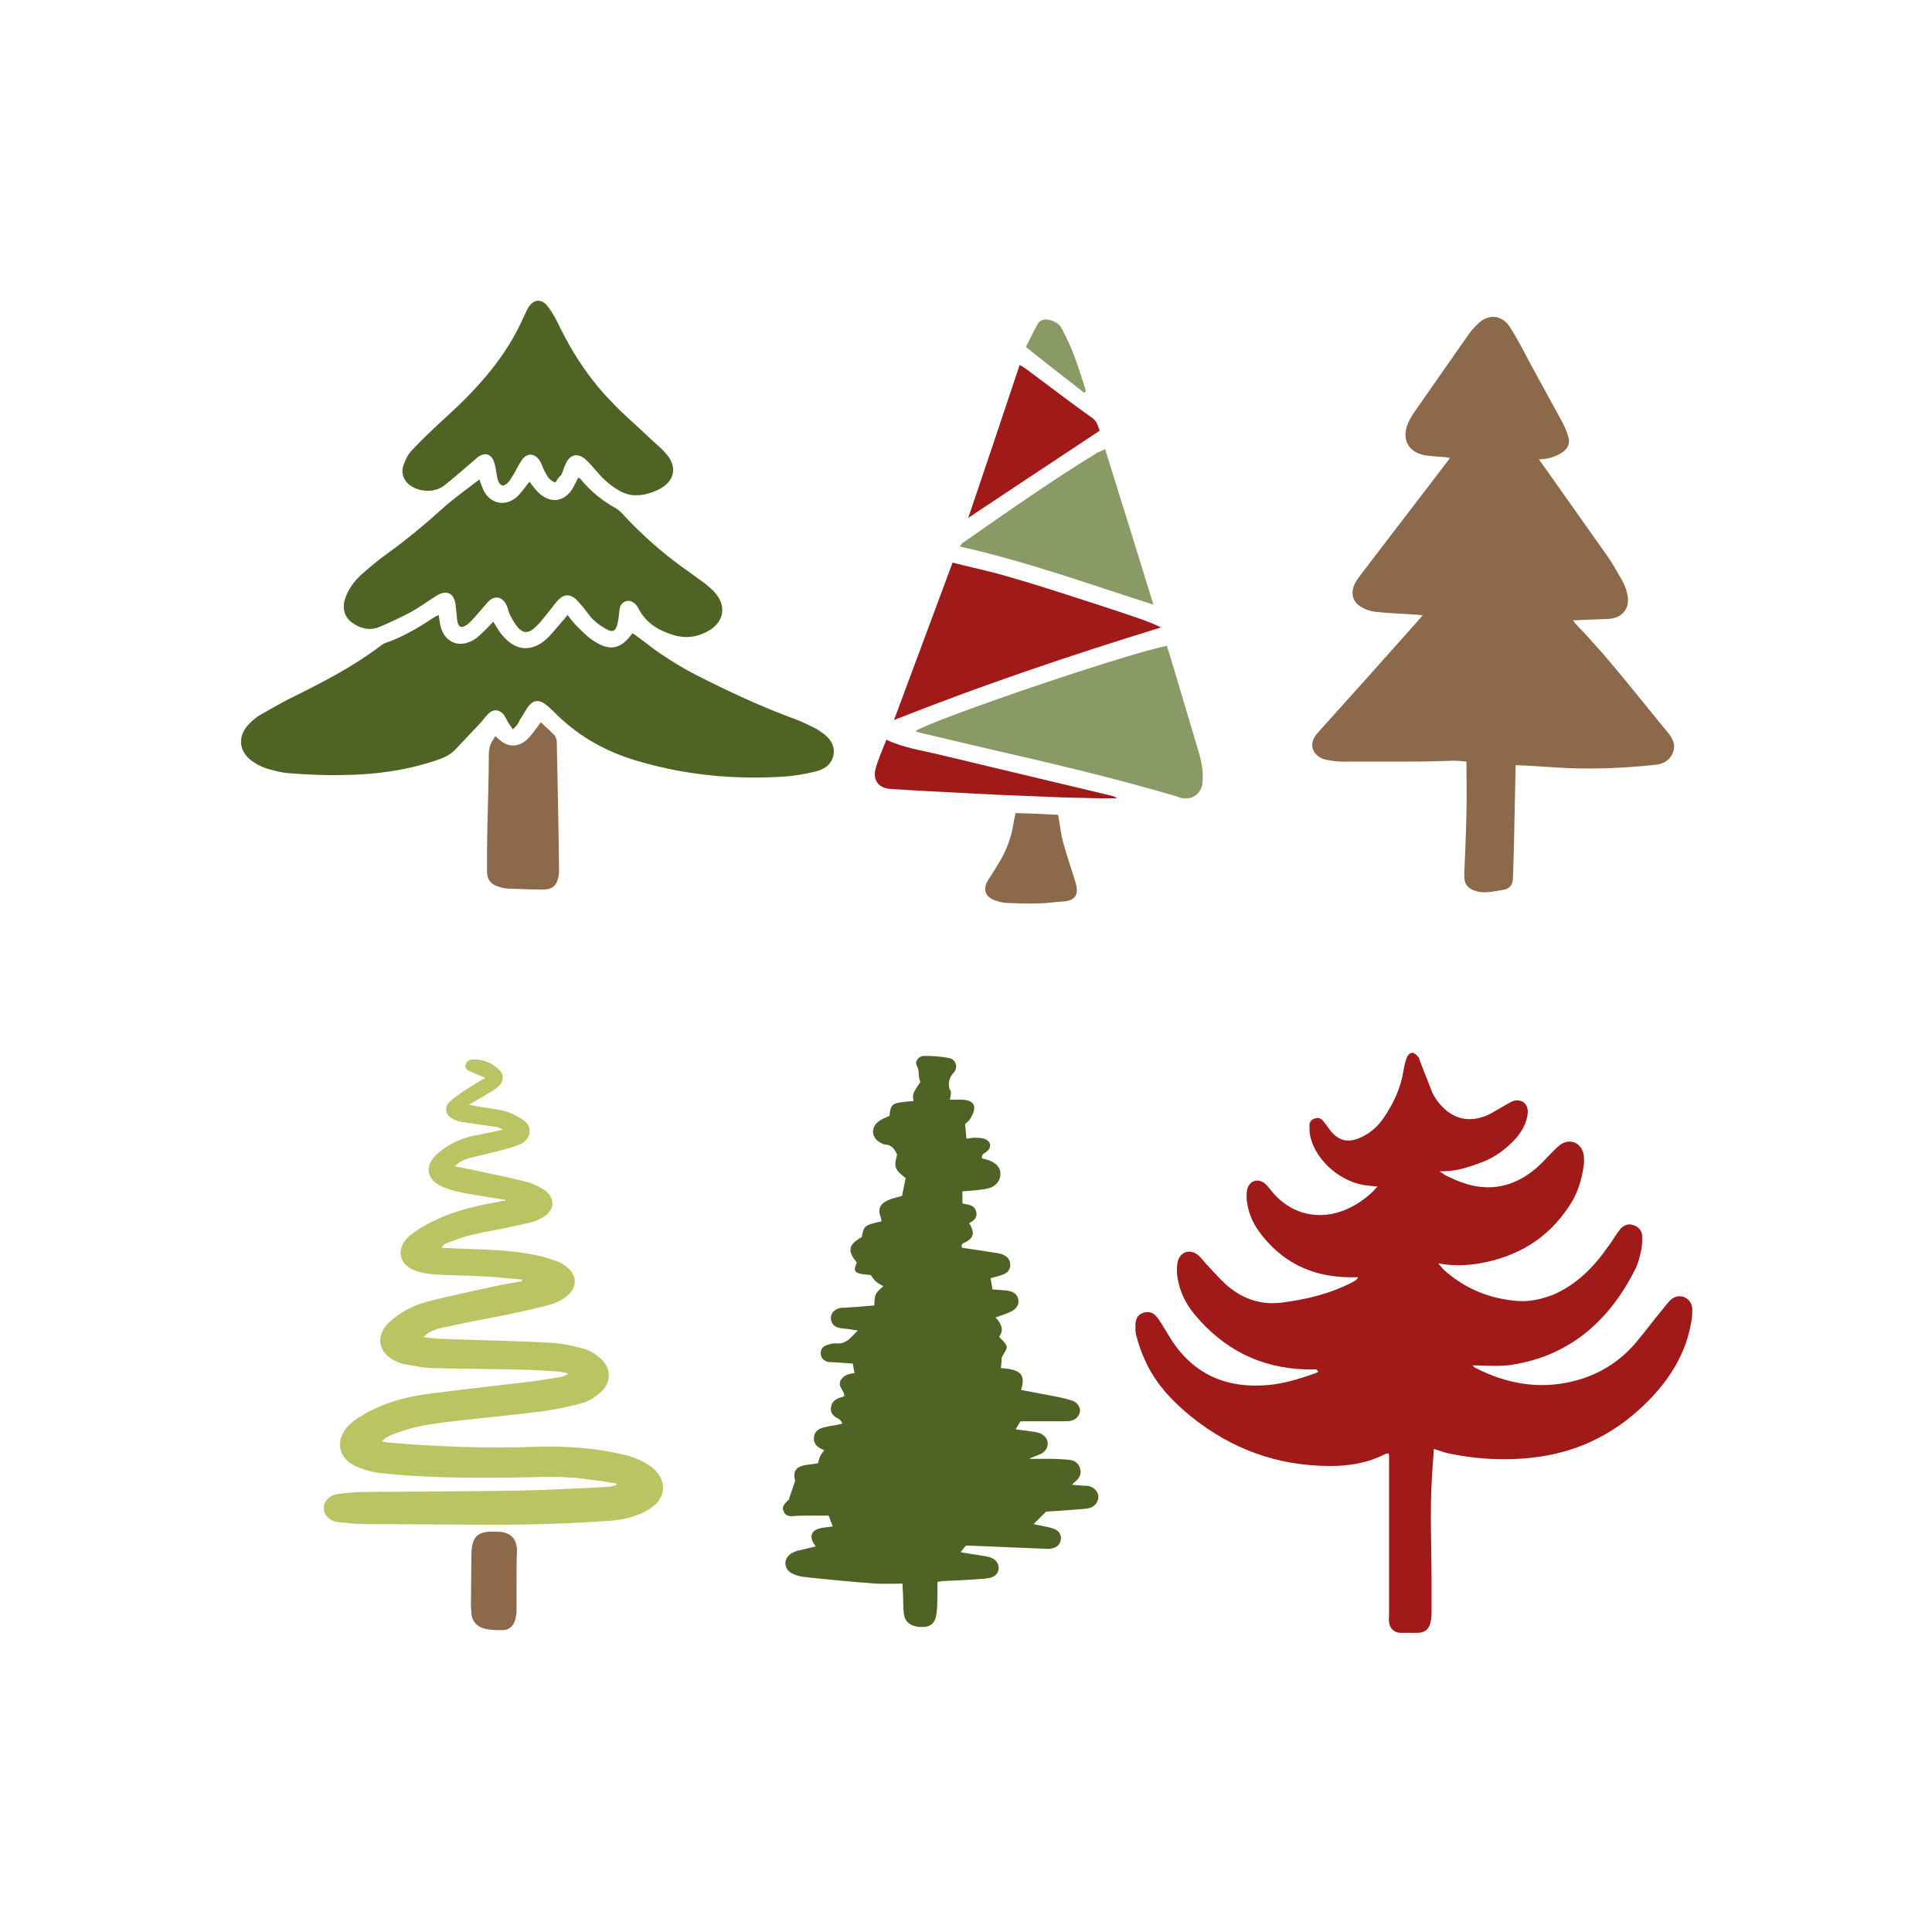
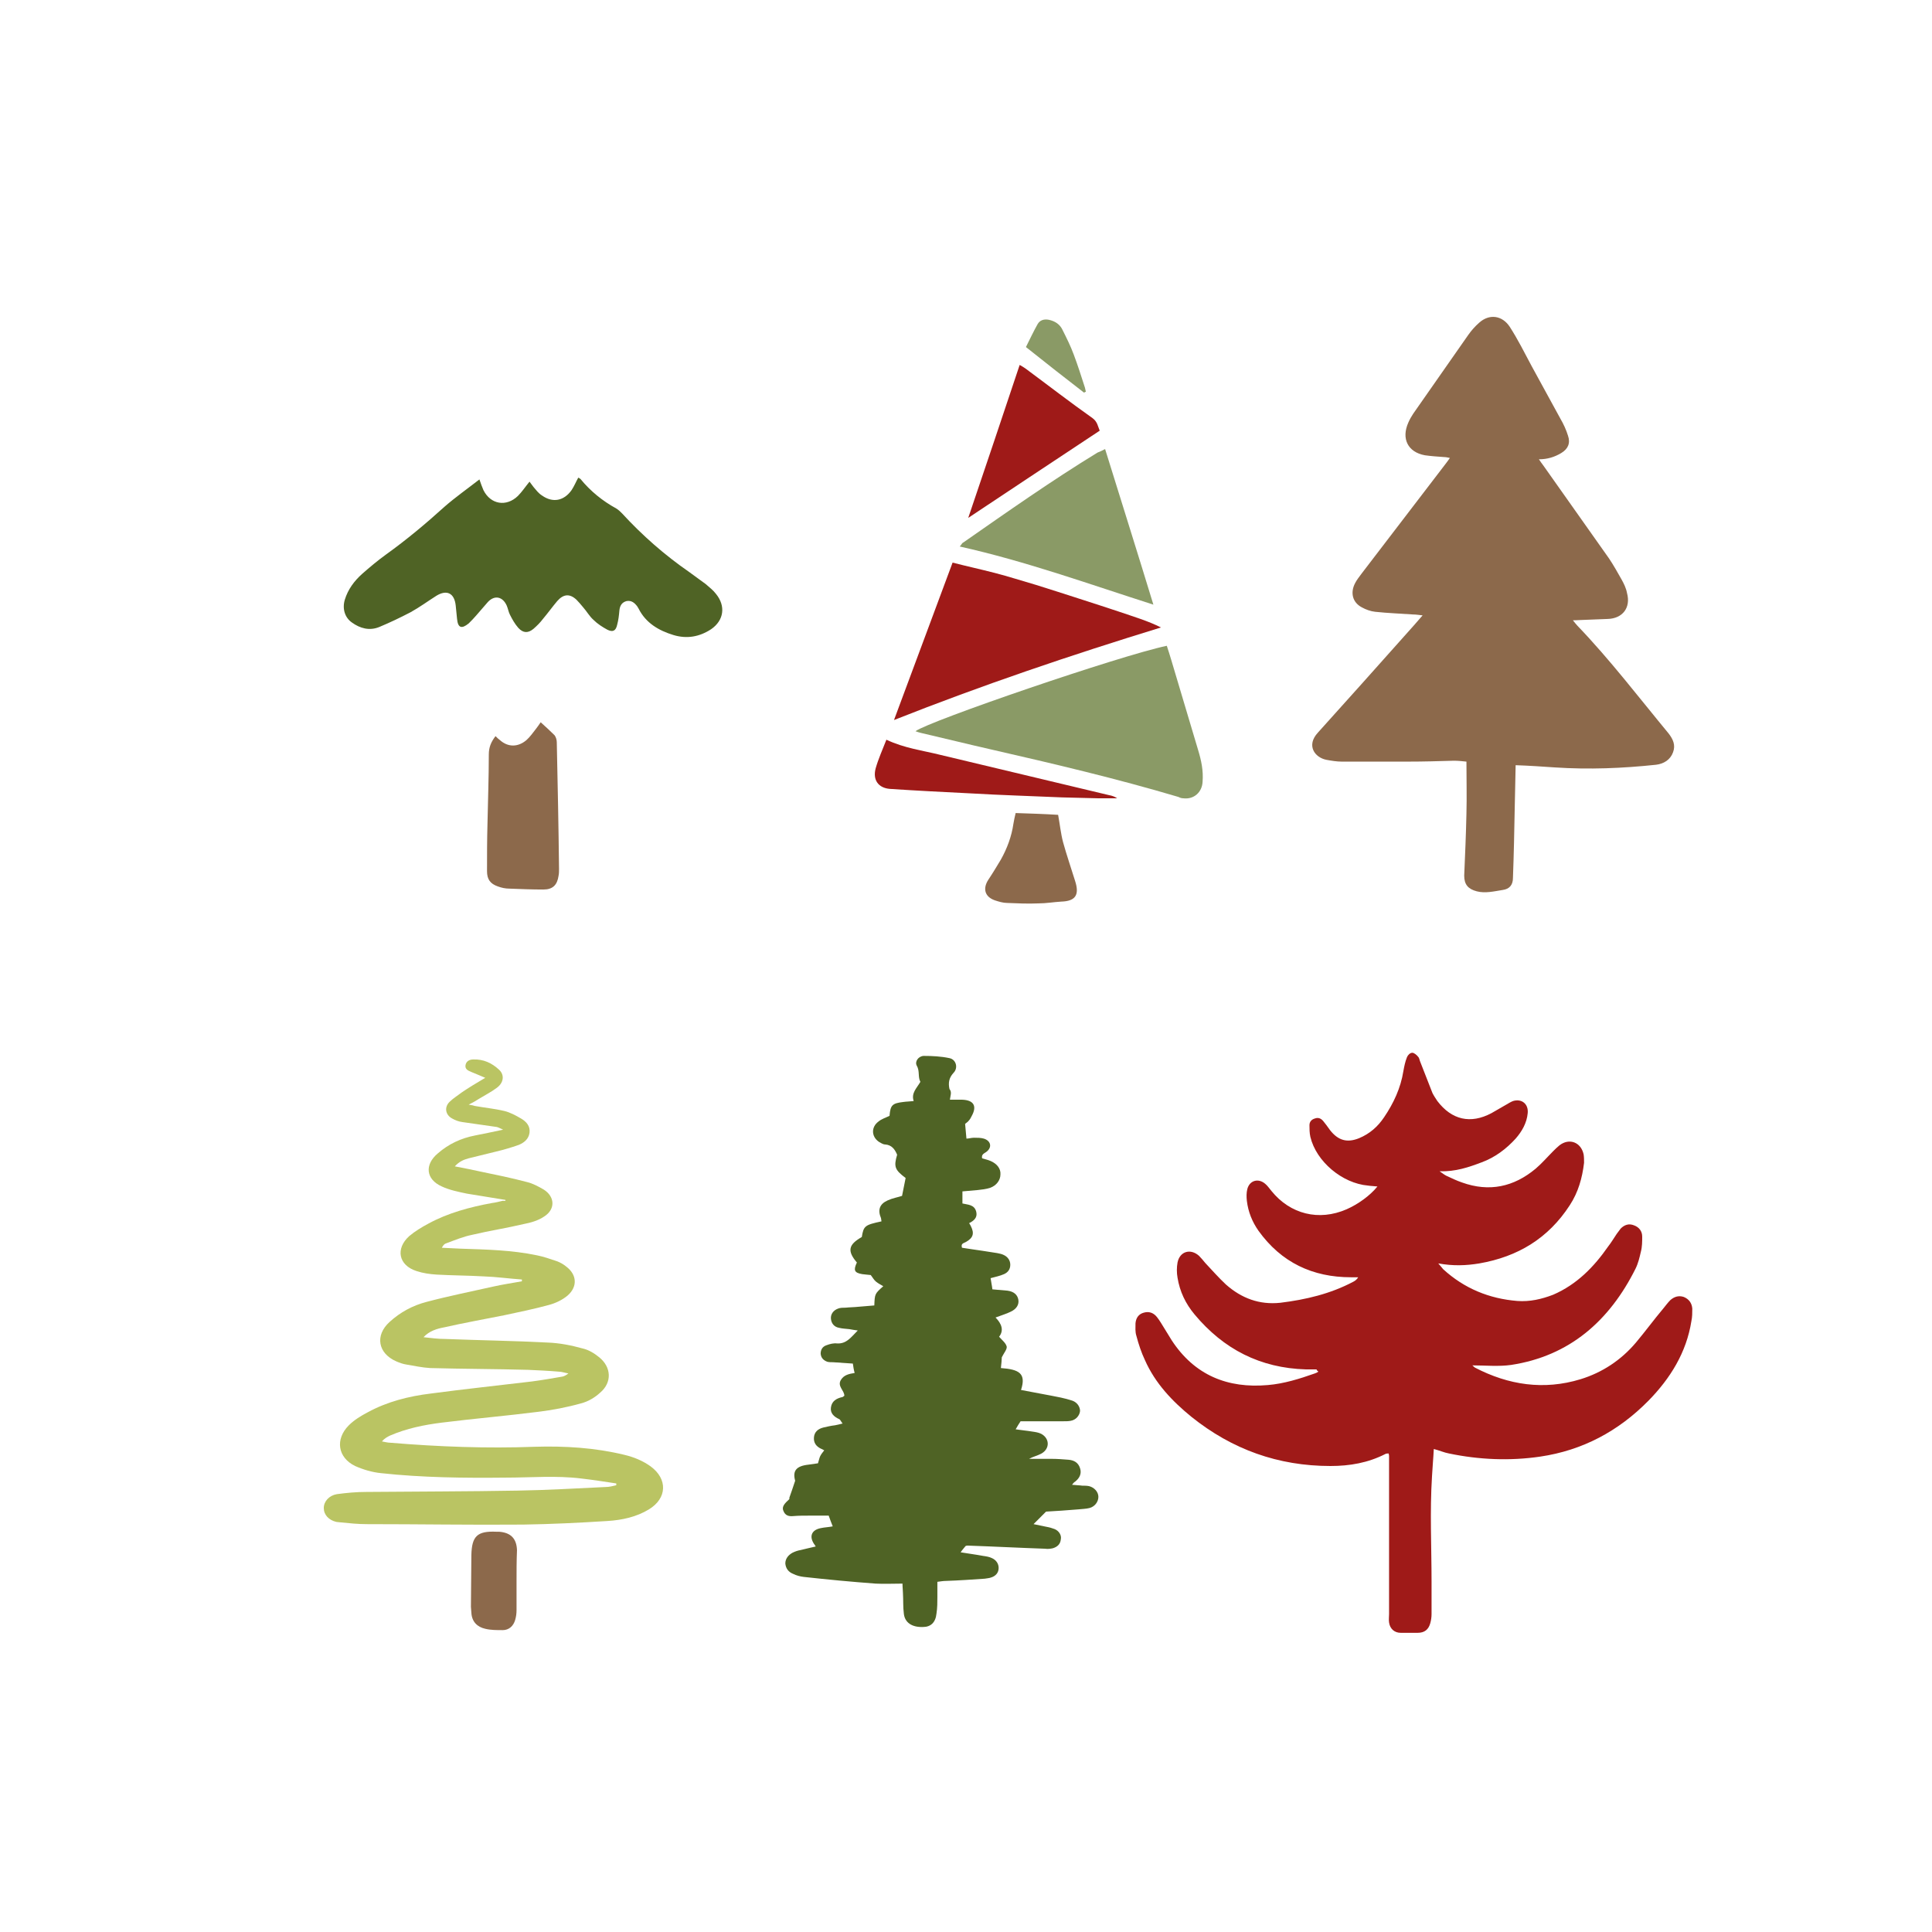
<svg xmlns="http://www.w3.org/2000/svg" version="1.1" id="Calque_1" x="0px" y="0px" viewBox="0 0 432 432" style="enable-background:new 0 0 432 432;" xml:space="preserve">
  <style type="text/css">
	.st0{fill:#066938;}
	.st1{fill:#9F1E29;}
	.st2{fill:#571419;}
	.st3{fill:none;}
	.st4{fill:#C68448;}
	.st5{fill:#8C633A;}
	.st6{fill:#D79A5D;}
	.st7{fill:#A5C0DF;}
	.st8{fill:#36502D;}
	.st9{fill:#C8261D;}
	.st10{fill:#808181;}
	.st11{fill:#519C37;}
	.st12{fill:#FCEE69;}
	.st13{fill:#EC8C37;}
	.st14{fill:#5877B1;}
	.st15{fill:#7B1523;}
	.st16{fill:#4F0D1C;}
	.st17{fill:#BF333D;}
	.st18{fill:#E7373D;}
	.st19{fill:#972021;}
	.st20{fill:#F2F2F2;}
	.st21{fill:#F3D4AA;}
	.st22{fill:#A67D52;}
	.st23{fill:#B59063;}
	.st24{fill:#020203;}
	.st25{fill:#FFFFFF;}
	.st26{fill:#E7E6E6;}
	.st27{fill:#9A9999;}
	.st28{fill:#B4B4B4;}
	.st29{fill:#C9913E;}
	.st30{fill:#D6A14D;}
	.st31{fill:#E2A1BC;}
	.st32{fill:#C1292E;}
	.st33{fill:#82171C;}
	.st34{fill:#CDCCCC;}
	.st35{fill:#D06C5D;}
	.st36{fill:#79986F;}
	.st37{fill:#DAA405;}
	.st38{fill:#EDCBA9;}
	.st39{fill:#405045;}
	.st40{fill:#8B2F2F;}
	.st41{fill:#1D2E1C;}
	.st42{fill:#D4BB78;}
	.st43{fill:#3C1014;}
	.st44{fill:#731633;}
	.st45{fill:#3F0D26;}
	.st46{fill:#E3EBF8;}
	.st47{fill:#D2DFEF;}
	.st48{fill:#B88E5C;}
	.st49{fill:#A81735;}
	.st50{fill:#4AA8A8;}
	.st51{fill:#94B947;}
	.st52{fill:#A8C4D3;}
	.st53{fill:#9F1A18;}
	.st54{fill:#4F6325;}
	.st55{fill:#BAC463;}
	.st56{fill:#8C694B;}
	.st57{fill:#8A9A66;}
	.st58{fill:#DDDDC3;}
	.st59{fill:#3F668A;}
	.st60{fill:#1B1B1B;}
	.st61{fill:#FFF0BA;}
	.st62{fill:#C69C6C;}
	.st63{fill:#603914;}
	.st64{fill:#114923;}
	.st65{fill:#961F27;}
	.st66{fill:#BB870E;}
	.st67{fill:#C51720;}
	.st68{fill:#449494;}
	.st69{fill:#417675;}
	.st70{fill:#ABCFAF;}
	.st71{fill:#66B2B0;}
	.st72{fill:#F9B03D;}
	.st73{fill:#754D24;}
	.st74{fill:#F6F6F6;}
	.st75{fill:#BA181A;}
	.st76{fill:#AD191C;}
	.st77{fill:#161515;}
	.st78{fill:#1E1E1C;}
	.st79{fill:#0E472B;}
	.st80{fill:#D3C29D;}
	.st81{fill:#CC2717;}
	.st82{fill:#A81916;}
	.st83{fill:#805129;}
	.st84{fill:#F39323;}
	.st85{fill:#B56B20;}
	.st86{fill:#E52629;}
	.st87{fill:#7B9EC7;}
	.st88{fill:#48515A;}
	.st89{fill:#DED3C6;}
	.st90{fill:#3B444E;}
	.st91{fill:#6189B1;}
	.st92{fill:#97B8D7;}
	.st93{fill:#715038;}
	.st94{fill:#A3282E;}
	.st95{fill:#110506;}
	.st96{fill:#F3E4D4;}
	.st97{fill:#F4DCC9;}
	.st98{fill:#676767;}
	.st99{fill:#E0EDF3;}
	.st100{fill:#90443F;}
	.st101{fill:#989389;}
	.st102{fill:#F0DABE;}
	.st103{fill:#4F382A;}
	.st104{fill:#009245;}
	.st105{fill:#064928;}
</style>
  <g>
    <path class="st53" d="M294.4,306.2c-0.8,0-1.6,0-2.4,0c-10.2-0.3-18.4-4.5-24.9-12.3c-2-2.4-3.3-5.1-3.8-8.2   c-0.2-1.1-0.2-2.3,0-3.4c0.5-2.5,2.9-3.2,4.8-1.5c0.5,0.5,0.9,1,1.4,1.6c1.5,1.6,3,3.3,4.6,4.8c3.5,3.1,7.5,4.6,12.2,4.1   c5.7-0.7,11.2-2,16.3-4.7c0.4-0.2,0.8-0.5,1.1-1c-0.5,0-1.1,0-1.6,0c-8.6,0-15.6-3.3-20.7-10.4c-1.4-2-2.3-4.2-2.6-6.7   c-0.1-0.9-0.1-1.8,0.1-2.6c0.5-2,2.5-2.5,4-1.2c0.5,0.4,0.9,1,1.4,1.6c4.2,5.2,10.6,6.8,16.8,4.1c2.5-1.1,5.2-3,6.9-5.1   c-0.8-0.1-1.5-0.1-2.1-0.2c-5.8-0.5-11.6-5.4-12.9-10.9c-0.2-0.9-0.2-1.8-0.2-2.6c0-0.8,0.5-1.3,1.2-1.5c0.8-0.3,1.4,0,1.9,0.6   c0.5,0.6,1,1.3,1.5,2c1.8,2.3,3.8,2.9,6.5,1.8c2.4-1,4.2-2.6,5.6-4.7c2.1-3.1,3.7-6.5,4.3-10.3c0.2-1.1,0.4-2.1,0.8-3.1   c0.2-0.5,0.7-1,1.2-1c0.4,0,1,0.5,1.3,0.9c0.3,0.3,0.3,0.8,0.5,1.2c0.9,2.3,1.8,4.6,2.7,6.9c0.3,0.6,0.7,1.2,1.1,1.8   c3.2,4.2,7.4,5.2,12.1,2.7c1.1-0.6,2.2-1.3,3.3-1.9c0.5-0.3,1-0.6,1.5-0.8c1.9-0.6,3.5,0.6,3.3,2.7c-0.2,2.2-1.3,4.1-2.7,5.7   c-2.1,2.3-4.6,4.2-7.6,5.3c-2.9,1.1-5.8,2.1-9.4,2c0.7,0.5,1.1,0.8,1.5,1c1.1,0.5,2.3,1.1,3.5,1.5c6.1,2.2,11.6,1,16.5-3.1   c1.4-1.2,2.6-2.6,3.9-3.9c0.4-0.4,0.9-0.9,1.4-1.3c2.2-1.7,4.8-0.7,5.4,2c0.1,0.6,0.1,1.3,0.1,1.9c-0.4,3.4-1.3,6.6-3.2,9.5   c-4.8,7.4-11.6,11.5-20.2,13c-3,0.5-5.9,0.6-9.2,0c0.5,0.6,0.8,0.9,1.1,1.3c4.7,4.3,10.3,6.6,16.6,7.1c2.8,0.2,5.4-0.4,8-1.4   c5.3-2.3,9.1-6.2,12.3-10.8c0.7-0.9,1.3-1.9,1.9-2.8c0.3-0.4,0.6-0.8,0.9-1.2c0.8-0.8,1.8-1.2,3-0.7c1.1,0.4,1.8,1.3,1.8,2.5   c0,1.1,0,2.3-0.3,3.4c-0.3,1.3-0.6,2.6-1.2,3.8c-5.8,11.6-14.7,19.5-27.8,21.5c-2.8,0.4-5.8,0.1-8.7,0.1c0.2,0.1,0.3,0.3,0.6,0.5   c7.5,3.9,15.4,5.1,23.6,2.6c4.9-1.5,9.1-4.3,12.4-8.2c2.1-2.5,4-5.1,6.1-7.6c0.5-0.6,1-1.3,1.6-1.9c0.8-0.7,1.8-1.1,3-0.7   c1.2,0.5,1.8,1.4,1.9,2.6c0,0.9,0,1.9-0.2,2.8c-1.1,7-4.7,12.8-9.6,17.8c-6.7,6.8-14.7,11.1-24.2,12.5c-6.8,1-13.7,0.7-20.4-0.7   c-1.1-0.2-2.2-0.7-3.4-1c-0.1,2.1-0.3,4.1-0.4,6.1c-0.5,7.9-0.1,15.7-0.1,23.6c0,2.4,0,4.8,0,7.2c0,0.7-0.1,1.4-0.3,2.1   c-0.4,1.4-1.3,2.1-2.8,2.1c-1.3,0-2.5,0-3.8,0c-1.4,0-2.4-0.9-2.6-2.3c-0.1-0.6,0-1.3,0-1.9c0-11.7,0-23.5,0-35.2   c0-0.2,0-0.4-0.1-0.7c-0.2,0-0.5,0-0.7,0.1c-3.9,2-8,2.7-12.3,2.7c-11.7,0-22-3.7-31.1-11c-4.3-3.5-8.1-7.5-10.4-12.7   c-0.8-1.7-1.4-3.5-1.9-5.4c-0.3-0.9-0.2-1.9-0.2-2.8c0.1-1.2,0.7-2.1,1.9-2.4c1.1-0.3,2.1,0,2.9,1c0.3,0.4,0.6,0.8,0.9,1.3   c0.8,1.3,1.6,2.6,2.4,3.9c5.1,7.8,12.5,10.8,21.5,10c3.6-0.3,7.1-1.4,10.5-2.6c0.3-0.1,0.5-0.2,0.8-0.4   C294.4,306.4,294.4,306.3,294.4,306.2z" />
    <path class="st54" d="M212.4,245.9c1,0,1.9,0,2.8,0c2.5,0.1,3.3,1.4,2.1,3.6c-0.2,0.4-0.4,0.8-0.7,1.1c-0.2,0.3-0.6,0.5-0.8,0.7   c0.1,1.1,0.2,2.1,0.3,3.3c0.5,0,1.1-0.2,1.7-0.2c0.8,0,1.5,0,2.2,0.2c1.6,0.5,1.9,2,0.5,3c-0.4,0.3-1.1,0.5-0.9,1.4   c0.6,0.2,1.2,0.3,1.9,0.6c1.4,0.6,2.3,1.7,2.2,3c0,1.3-0.9,2.5-2.3,3c-0.9,0.3-1.9,0.4-2.8,0.5c-1.1,0.1-2.2,0.2-3.4,0.3   c0,1,0,1.8,0,2.7c1.2,0.3,2.7,0.2,3.1,1.9c0.3,1.3-0.6,2-1.6,2.5c0.2,0.3,0.3,0.5,0.4,0.7c0.8,1.6,0.5,2.6-1.1,3.5   c-0.5,0.3-1.2,0.3-0.9,1.3c1.5,0.2,3.1,0.5,4.7,0.7c1.1,0.2,2.1,0.3,3.2,0.5c0.5,0.1,1,0.2,1.4,0.4c0.9,0.4,1.5,1.2,1.5,2.2   c0,1-0.5,1.7-1.4,2.1c-0.9,0.4-1.9,0.6-3,0.9c0.1,0.8,0.3,1.6,0.4,2.5c1.1,0.1,2.2,0.2,3.4,0.3c1.4,0.2,2.2,0.9,2.4,2   c0.2,1.1-0.4,2.1-1.7,2.7c-1,0.5-2.1,0.8-3.4,1.3c1.4,1.4,1.9,2.9,0.8,4.3c0.7,0.8,1.5,1.4,1.7,2.2c0.1,0.6-0.6,1.4-1.1,2.4   c0,0.5-0.1,1.5-0.2,2.4c4.1,0.3,5.7,1.2,4.5,4.9c3,0.6,6,1.1,8.9,1.7c0.9,0.2,1.7,0.4,2.6,0.7c1.1,0.4,1.7,1.4,1.7,2.3   c-0.1,1-0.9,2-2.1,2.2c-0.5,0.1-1.1,0.1-1.7,0.1c-3.2,0-6.3,0-9.5,0c-0.4,0.6-0.7,1.1-1.1,1.8c1.3,0.2,2.5,0.3,3.7,0.5   c0.7,0.1,1.4,0.2,2,0.5c1.9,1,2,3.3,0.1,4.4c-0.9,0.5-1.9,0.7-2.8,1.2c1.7,0,3.3,0,5,0c1.3,0,2.5,0.1,3.8,0.2   c1.2,0.1,2.2,0.6,2.6,1.9c0.4,1.2-0.1,2.2-1.1,3c-0.2,0.1-0.4,0.3-0.7,0.7c0.9,0.1,1.6,0.1,2.3,0.2c0.5,0,1,0,1.5,0.1   c1.2,0.3,2.1,1.3,2.1,2.4c0,1.1-0.8,2.2-2,2.5c-0.8,0.2-1.6,0.2-2.5,0.3c-2.5,0.2-5.1,0.4-7.2,0.5c-1.1,1.1-1.9,1.9-2.8,2.8   c0.9,0.2,1.9,0.4,2.9,0.6c0.6,0.1,1.3,0.3,1.8,0.5c1,0.4,1.6,1.4,1.4,2.3c-0.1,1.1-0.8,1.7-1.8,2c-0.5,0.1-1.1,0.2-1.7,0.1   c-5.8-0.2-11.5-0.5-17.3-0.7c-0.1,0-0.3,0-0.5,0.1c-0.3,0.4-0.7,0.8-1.1,1.4c1.8,0.3,3.4,0.5,5,0.8c0.7,0.1,1.4,0.2,2,0.5   c0.9,0.4,1.5,1.2,1.5,2.2c0,1.1-0.7,1.8-1.6,2.1c-0.5,0.2-1,0.2-1.5,0.3c-2.9,0.2-5.8,0.4-8.7,0.5c-0.6,0-1.1,0.1-1.9,0.2   c0,1.2,0,2.2,0,3.3c0,1.3,0,2.5-0.2,3.8c-0.2,2-1.3,3-3,3c-2.5,0.1-4.1-1-4.3-3c-0.2-1.5-0.1-3-0.2-4.6c0-0.6-0.1-1.2-0.1-2.1   c-2.1,0-4,0.1-6,0c-5.4-0.4-10.7-0.9-16.1-1.5c-0.8-0.1-1.6-0.3-2.4-0.7c-1-0.4-1.6-1.2-1.7-2.3c0-1.1,0.7-1.9,1.6-2.4   c0.6-0.3,1.2-0.5,1.8-0.6c1.1-0.3,2.2-0.5,3.4-0.8c-0.2-0.3-0.3-0.5-0.4-0.6c-1.1-1.7-0.5-3.1,1.5-3.5c0.9-0.2,1.7-0.2,2.7-0.4   c-0.3-0.8-0.6-1.5-0.9-2.4c-1.4,0-2.8,0-4.3,0c-1.2,0-2.4,0-3.6,0.1c-1,0.1-1.8-0.1-2.2-1.1c-0.4-0.8,0-1.5,1-2.4   c0.2-0.2,0.4-0.3,0.3-0.6c0.4-1.1,0.8-2.3,1.3-3.8c-0.6-2.2,0.2-3.3,3-3.6c0.7-0.1,1.4-0.2,2.1-0.3c0.2-0.6,0.3-1.2,0.5-1.6   c0.2-0.4,0.5-0.8,0.9-1.3c-0.3-0.2-0.6-0.3-0.8-0.4c-1-0.5-1.6-1.3-1.5-2.5c0.1-1.2,0.9-1.9,2.1-2.2c0.9-0.2,1.7-0.4,2.6-0.5   c0.5-0.1,1-0.2,1.7-0.4c-0.4-0.5-0.5-0.9-0.8-1c-1.1-0.5-2-1.3-1.8-2.6c0.2-1.4,1.2-2,2.5-2.3c0.2,0,0.3-0.2,0.5-0.3   c0-1.2-1.6-2.1-0.8-3.5c0.7-1.2,1.9-1.4,3.1-1.6c-0.2-0.7-0.3-1.4-0.4-2.1c-1.5-0.1-2.9-0.2-4.4-0.3c-0.4,0-0.9,0-1.3-0.1   c-0.8-0.3-1.4-0.8-1.5-1.8c0-0.9,0.4-1.6,1.3-1.9c0.8-0.3,1.6-0.5,2.4-0.4c2.1,0.1,3.1-1.4,4.6-2.9c-0.8-0.1-1.3-0.2-1.9-0.3   c-0.8-0.1-1.5-0.1-2.3-0.3c-1.1-0.2-1.7-1-1.8-2c-0.1-1,0.5-1.9,1.6-2.3c0.5-0.2,1.1-0.2,1.7-0.2c0.9-0.1,1.9-0.1,2.8-0.2   c1.2-0.1,2.4-0.2,3.6-0.3c0.1-2.6,0.1-2.6,2-4.3c-0.5-0.3-1.1-0.6-1.6-1c-0.5-0.4-0.8-1-1.2-1.5c-0.7-0.1-1.3-0.1-1.9-0.2   c-1.8-0.3-2-0.9-1.2-2.6c-2.2-2.6-1.9-4,1.1-5.7c0.4-2.5,0.7-2.7,4.4-3.5c0-0.2-0.1-0.5-0.1-0.7c-0.8-1.9-0.3-3.2,1.5-4   c1.1-0.5,2.3-0.7,3.2-1c0.3-1.4,0.5-2.6,0.8-4c-2.4-1.8-2.7-2.5-1.9-5.2c-0.5-1.2-1.2-2.2-2.7-2.3c-0.5,0-1-0.4-1.4-0.6   c-1.7-1.2-1.7-3.3-0.1-4.5c0.7-0.6,1.7-0.9,2.5-1.3c0.2-2.4,0.6-2.8,3.1-3.1c0.7-0.1,1.4-0.1,2.3-0.2c-0.6-1.8,0.7-2.9,1.5-4.3   c-0.6-1.1-0.1-2.4-0.8-3.6c-0.5-0.9,0.3-2.1,1.5-2.2c2,0,3.9,0.1,5.8,0.5c1.5,0.3,2,2.2,0.9,3.3c-1,1.1-1.2,2.2-0.9,3.6   C212.9,244.2,212.5,245,212.4,245.9z" />
    <g>
      <path class="st55" d="M113,268.3c-2.9-0.5-5.7-0.9-8.6-1.4c-1.9-0.4-3.9-0.8-5.6-1.6c-3.6-1.6-3.9-4.9-0.9-7.4    c2.4-2.1,5.2-3.4,8.3-4c2-0.4,4-0.8,6.3-1.3c-0.7-0.3-1-0.5-1.4-0.6c-2.6-0.4-5.1-0.7-7.7-1.1c-0.8-0.1-1.6-0.4-2.3-0.8    c-1.5-0.8-1.8-2.5-0.6-3.7c0.8-0.8,1.8-1.4,2.7-2.1c1.6-1.1,3.3-2.1,5.3-3.3c-1.2-0.5-2.1-0.9-3.1-1.3c-0.7-0.3-1.5-0.6-1.3-1.6    c0.2-0.9,1-1.2,1.7-1.2c2.3-0.1,4.2,0.8,5.8,2.3c1.3,1.2,1,3-0.6,4.1c-1.2,0.9-2.6,1.6-3.9,2.4c-0.6,0.4-1.3,0.8-2.3,1.3    c0.7,0.1,1.1,0.2,1.4,0.3c2.2,0.4,4.4,0.6,6.5,1.1c1.3,0.3,2.6,1,3.8,1.7c1.2,0.7,2.1,1.7,1.9,3.2c-0.2,1.4-1.2,2.2-2.4,2.7    c-1.7,0.6-3.4,1.1-5.1,1.5c-2,0.5-4.1,1-6.1,1.5c-1.1,0.3-2.1,0.7-3.1,1.8c2.1,0.4,4.1,0.8,5.9,1.2c3.4,0.7,6.8,1.4,10.2,2.3    c1.3,0.3,2.6,1,3.8,1.7c2.5,1.6,2.6,4.4,0.1,6c-1.3,0.9-3,1.4-4.6,1.7c-3.8,0.9-7.7,1.5-11.5,2.4c-2,0.4-3.9,1.2-5.8,1.9    c-0.4,0.1-0.7,0.4-1,1c1.4,0.1,2.7,0.1,4.1,0.2c5.8,0.2,11.5,0.3,17.2,1.5c1.5,0.3,2.9,0.8,4.4,1.3c0.8,0.3,1.5,0.7,2.1,1.2    c2.4,1.8,2.6,4.5,0.3,6.5c-1.2,1-2.7,1.7-4.2,2.1c-3.3,0.9-6.7,1.6-10,2.3c-4.5,0.9-9,1.7-13.4,2.7c-1.6,0.3-3.3,0.8-4.6,2.2    c1.7,0.2,3.3,0.4,5,0.4c7.6,0.3,15.2,0.4,22.8,0.8c2.6,0.1,5.2,0.6,7.7,1.3c1.4,0.3,2.7,1.1,3.8,2c2.7,2.2,2.9,5.6,0.2,7.9    c-1.2,1.1-2.7,2-4.3,2.4c-3.2,0.9-6.4,1.5-9.7,1.9c-7.1,0.9-14.2,1.5-21.4,2.4c-4,0.5-7.9,1.3-11.6,2.9c-0.6,0.3-1.2,0.6-1.8,1.3    c0.6,0.1,1.3,0.3,1.9,0.3c10.8,0.9,21.5,1.3,32.3,0.9c6.7-0.2,13.4,0.2,20,1.8c2.1,0.5,4.1,1.3,5.9,2.6c3.8,2.8,3.7,7.1-0.4,9.6    c-2.8,1.7-6,2.4-9.3,2.6c-6.3,0.4-12.5,0.7-18.8,0.8c-11.7,0.1-23.3-0.1-35-0.1c-2,0-3.9-0.2-5.9-0.4c-0.3,0-0.6-0.1-0.9-0.1    c-1.7-0.4-2.8-1.6-2.8-3.1c0-1.5,1.2-2.8,2.9-3.1c2.2-0.3,4.4-0.5,6.6-0.5c11.3-0.1,22.6-0.1,33.9-0.3c6.5-0.1,13.1-0.5,19.6-0.8    c0.8,0,1.6-0.2,2.4-0.4c0-0.1,0-0.3,0-0.4c-2.6-0.4-5.2-0.8-7.8-1.1c-5.6-0.7-11.3-0.2-16.9-0.2c-9.3,0.1-18.7,0-27.9-1    c-2-0.2-4-0.8-5.8-1.6c-3.9-1.9-4.5-6-1.4-9.1c1.2-1.2,2.7-2.1,4.2-2.9c4.4-2.4,9.2-3.6,14.1-4.2c7.5-1,15.1-1.8,22.6-2.7    c2.3-0.3,4.6-0.7,6.9-1.1c0.4-0.1,0.8-0.3,1.3-0.7c-0.7-0.1-1.5-0.4-2.2-0.4c-2.3-0.2-4.6-0.3-6.8-0.4c-7.3-0.2-14.6-0.2-21.9-0.4    c-1.8-0.1-3.6-0.5-5.4-0.8c-0.7-0.1-1.5-0.4-2.2-0.7c-4.1-1.8-4.8-5.8-1.5-8.8c2.4-2.2,5.2-3.7,8.3-4.5c4.9-1.3,9.9-2.3,14.8-3.4    c2.2-0.5,4.3-0.8,6.5-1.2c0-0.1,0-0.3,0-0.4c-2.9-0.2-5.7-0.6-8.6-0.7c-3.5-0.2-7-0.2-10.5-0.4c-1.5-0.1-3-0.3-4.5-0.8    c-4-1.3-4.7-5-1.6-7.8c1.3-1.1,2.8-2,4.3-2.8c4.4-2.4,9.3-3.7,14.2-4.6c0.8-0.1,1.6-0.3,2.4-0.5    C113.1,268.6,113.1,268.4,113,268.3z" />
      <path class="st56" d="M115.5,353.7c0,2.1,0,4.2,0,6.3c0,0.8-0.1,1.5-0.3,2.2c-0.4,1.4-1.4,2.3-2.8,2.3c-1.3,0-2.7,0-3.9-0.3    c-1.8-0.4-3-1.6-3.1-3.6c0-0.4-0.1-0.9-0.1-1.3c0-3.9,0.1-7.7,0.1-11.6c0.1-4.2,1.3-5.4,5.6-5.2c0.2,0,0.4,0,0.6,0    c2.6,0.2,3.9,1.5,4,4.1C115.5,349,115.5,351.3,115.5,353.7C115.5,353.7,115.5,353.7,115.5,353.7z" />
    </g>
    <path class="st56" d="M338.9,171.1c-0.1,3.3-0.1,6.3-0.2,9.4c-0.1,5.3-0.2,10.5-0.4,15.8c0,1.6-0.8,2.5-2.3,2.7   c-1.9,0.3-3.9,0.8-5.8,0.3c-1.9-0.5-2.8-1.5-2.8-3.5c0.2-4.6,0.4-9.2,0.5-13.9c0.1-3.8,0-7.6,0-11.6c-0.9-0.1-1.9-0.2-2.8-0.2   c-3.4,0.1-6.8,0.2-10.3,0.2c-4.9,0-9.9,0-14.8,0c-1.1,0-2.3-0.2-3.4-0.4c-2.6-0.5-4.6-3.2-1.9-6.1c6.6-7.3,13.1-14.6,19.7-22   c1.2-1.3,2.3-2.6,3.7-4.2c-0.9-0.1-1.5-0.2-2.1-0.2c-2.8-0.2-5.7-0.3-8.5-0.6c-1-0.1-2.1-0.5-3-1c-2.1-1.1-2.6-3.3-1.5-5.4   c0.4-0.8,1-1.5,1.5-2.2c6.2-8.1,12.4-16.2,18.6-24.3c0.3-0.4,0.7-0.9,1.1-1.5c-0.5-0.1-0.9-0.2-1.3-0.2c-1.4-0.1-2.9-0.2-4.3-0.4   c-3.8-0.7-5.3-3.7-3.7-7.3c0.3-0.7,0.7-1.4,1.1-2c4.1-5.9,8.2-11.7,12.3-17.6c0.7-1,1.5-1.9,2.4-2.7c2.3-2.1,5.2-1.7,6.9,0.9   c1.8,2.8,3.3,5.8,4.9,8.8c2.1,3.9,4.3,7.8,6.4,11.7c0.7,1.2,1.3,2.5,1.7,3.8c0.6,1.7,0,3-1.5,3.9c-1.5,0.9-3.1,1.4-5,1.4   c0.4,0.6,0.7,1,1,1.4c4.9,6.9,9.8,13.9,14.7,20.8c1,1.5,1.9,3.1,2.8,4.7c0.5,0.9,1,1.9,1.2,3c0.9,3.3-1,5.7-4.3,5.8   c-1.7,0.1-3.4,0.1-5.1,0.2c-0.8,0-1.6,0.1-2.7,0.1c0.5,0.6,0.7,0.9,1,1.2c7.3,7.6,13.7,16,20.4,24.1c1,1.3,1.6,2.6,1,4.2   c-0.6,1.7-2.1,2.6-3.8,2.8c-7.5,0.8-15,1.1-22.6,0.6C344.8,171.4,341.9,171.2,338.9,171.1z" />
    <g>
      <g>
-         <path class="st54" d="M114.7,163.1c-0.5-0.7-0.8-1.1-1.1-1.6c-0.3-0.5-0.5-1-0.8-1.5c-1-1.4-2.5-1.6-3.7-0.3     c-0.7,0.7-1.3,1.6-2,2.3c-1.7,1.8-3.4,3.6-5.1,5.4c-0.9,1-2,1.7-3.3,2.2c-7.1,2.6-14.5,3.6-22,3.7c-4,0.1-8-0.1-12-0.4     c-1.7-0.1-3.5-0.6-5.2-1.1c-1.2-0.4-2.5-1.1-3.5-1.9c-2.6-2.1-2.8-5.2-0.6-7.7c0.8-0.9,1.8-1.8,2.9-2.4c2.1-1.2,4.2-2.4,6.3-3.5     c7.1-3.5,14.2-7.1,20.5-11.9c0.4-0.3,0.9-0.6,1.3-0.7c3.7-1.3,7.1-3.3,10.4-5.5c0.3-0.2,0.7-0.4,1.3-0.7c0.1,0.8,0.2,1.4,0.3,2     c0.7,4.1,4.3,5.7,7.8,3.4c0.9-0.6,1.7-1.5,2.6-2.3c0.5-0.5,0.9-1,1.5-1.6c0.3,0.5,0.5,0.9,0.8,1.3c0.4,0.6,0.7,1.2,1.2,1.7     c3,3.7,6.8,3.9,10.2,0.6c1.1-1.1,2-2.3,3-3.4c0.4-0.5,0.9-1,1.4-1.7c0.7,0.9,1.2,1.6,1.9,2.3c1.3,1.3,2.6,2.7,4.1,3.6     c3.6,2.3,6,1.7,8.5-1.8c0.4,0.2,0.8,0.5,1.2,0.8c1.7,1.2,3.3,2.6,5,3.7c2.5,1.7,5.1,3.3,7.8,4.7c7.3,3.7,14.7,7.2,22.4,10     c1.4,0.5,2.7,1.2,4,1.8c0.7,0.3,1.3,0.7,2,1.2c1.7,1.2,2.9,2.7,2.6,4.9c-0.4,2.2-2,3.3-4,3.8c-2.1,0.5-4.2,0.9-6.4,1.1     c-11.3,0.8-22.4-0.2-33.3-3.4c-6.9-2-13-5.3-18.2-10.4c-0.8-0.8-1.5-1.5-2.4-2.2c-1.6-1.3-3-1.1-4.2,0.7     c-0.6,0.9-1.1,1.9-1.7,2.7C116,161.8,115.4,162.3,114.7,163.1z" />
        <path class="st54" d="M107.2,107.2c0.3,0.9,0.6,1.7,0.9,2.4c1.6,3.2,5.1,3.8,7.7,1.3c0.9-0.9,1.7-2.1,2.6-3.2     c0.3,0.4,0.6,0.8,0.9,1.2c0.6,0.7,1.1,1.4,1.9,1.9c2.4,1.7,4.9,1.2,6.6-1.2c0.6-0.9,1-1.9,1.5-2.8c0.2,0.1,0.4,0.2,0.5,0.3     c2.2,2.7,4.9,4.9,8,6.6c0.5,0.3,0.9,0.7,1.3,1.1c4.5,4.9,9.5,9.3,15,13.1c1.2,0.9,2.5,1.8,3.7,2.7c0.8,0.7,1.7,1.4,2.3,2.2     c2.2,2.7,1.8,5.9-1.1,7.9c-2.6,1.7-5.4,2.2-8.4,1.3c-3.3-1-6.2-2.7-7.8-5.9c-0.1-0.2-0.2-0.3-0.3-0.5c-0.6-0.8-1.3-1.4-2.4-1.2     c-1.1,0.3-1.5,1.1-1.6,2.1c-0.1,1.1-0.2,2.1-0.5,3.2c-0.3,1.4-1,1.7-2.2,1.1c-1.1-0.6-2.2-1.3-3.1-2.2c-0.9-0.8-1.5-1.9-2.3-2.8     c-0.5-0.6-1-1.2-1.5-1.7c-1.5-1.4-2.9-1.3-4.3,0.3c-1.1,1.3-2.1,2.7-3.2,4c-0.6,0.8-1.3,1.5-2.1,2.2c-1.2,1-2.3,1-3.4-0.2     c-0.8-0.9-1.4-2-1.9-3c-0.3-0.6-0.4-1.3-0.7-2c-0.9-2-2.7-2.4-4.2-0.8c-0.9,1-1.7,2-2.6,3c-0.5,0.6-1.1,1.2-1.7,1.8     c-1.6,1.3-2.4,1-2.6-1c-0.1-1-0.2-2-0.3-3c-0.3-2.8-2-3.6-4.3-2.2c-1.9,1.2-3.8,2.6-5.8,3.7c-2.3,1.2-4.6,2.3-7,3.3     c-2.2,0.9-4.3,0.3-6.1-1c-1.6-1.1-2.2-3.1-1.6-5.1c0.7-2.3,2.1-4.2,3.9-5.8c1.7-1.5,3.5-3,5.3-4.3c4.6-3.3,8.9-6.9,13.1-10.7     C101.8,111.2,104.5,109.3,107.2,107.2z" />
-         <path class="st54" d="M124.2,107.9c-1.4-0.5-1.9-1.5-2.4-2.5c-0.4-0.7-0.6-1.5-1-2.2c-1.1-1.9-3-2.1-4.2-0.2     c-0.7,1-1.2,2.2-1.9,3.3c-0.6,0.9-1,1.9-2.2,2.3c-0.9-0.2-1.1-1-1.3-1.7c-0.2-1-0.3-2.1-0.6-3.2c-0.6-2.3-2.3-2.8-4.1-1.2     c-2.3,2-4.7,4.1-7.1,6c-2.1,1.7-5.4,1.6-7.6,0.1c-1.5-1-2.2-2.8-1.6-4.5c0.4-1.2,1-2.5,1.9-3.4c2.4-2.6,5-5,7.6-7.4     c6.5-5.9,12.4-12.3,16.4-20.3c0.6-1.2,1.1-2.4,1.7-3.6c1.2-2.6,3.3-2.9,4.9-0.6c1.1,1.5,1.9,3.1,2.7,4.8c3,6,6.7,11.5,11.4,16.3     c2.5,2.7,5.3,5,8,7.6c1.3,1.3,2.8,2.4,4,3.8c2.8,3,2.1,6.4-1.6,8.2c-1.9,0.9-3.8,1.4-5.9,1.2c-0.8-0.1-1.6-0.4-2.3-0.7     c-2.1-1.1-3.9-2.6-5.4-4.4c-0.9-1-1.7-2-2.7-2.9c-1.7-1.5-3.5-1.1-4.4,1c-0.4,0.8-0.6,1.7-1,2.5     C125,106.6,124.6,107.2,124.2,107.9z" />
      </g>
      <path class="st56" d="M110.8,164.6c0.4,0.4,0.7,0.7,1,0.9c1.8,1.6,4,1.6,5.9,0c0.8-0.7,1.5-1.7,2.2-2.6c0.3-0.4,0.6-0.8,1-1.4    c1.1,1,2.1,1.9,3.1,2.9c0.3,0.4,0.5,1,0.5,1.6c0.2,9.4,0.4,18.9,0.5,28.3c0,0.5,0,1-0.1,1.5c-0.3,2.1-1.3,3.1-3.4,3.1    c-2.5,0-5.1-0.1-7.6-0.2c-0.9,0-1.8-0.2-2.6-0.5c-1.7-0.6-2.4-1.6-2.4-3.4c0-3.5,0-7,0.1-10.5c0.1-5.2,0.3-10.4,0.3-15.6    C109.3,167.1,109.8,165.9,110.8,164.6z" />
    </g>
    <g>
      <path class="st56" d="M236.6,182.2c0.4,2.2,0.6,4.2,1.1,6.1c0.8,2.9,1.8,5.8,2.7,8.7c1,3.1,0.1,4.5-3.1,4.6    c-1.7,0.1-3.4,0.4-5.1,0.4c-2.3,0.1-4.7,0-7-0.1c-0.9,0-1.9-0.3-2.8-0.6c-2.2-0.8-2.7-2.6-1.4-4.6c1-1.5,1.9-3,2.8-4.5    c1.4-2.5,2.4-5.2,2.8-8c0.1-0.7,0.3-1.5,0.5-2.4C230.2,181.9,233.4,182,236.6,182.2z" />
      <g>
        <g>
          <path class="st53" d="M259.6,140.3c-20.2,6.2-40,12.9-59.7,20.7c4.4-11.8,8.7-23.4,13.1-35.2c3.1,0.8,6.3,1.5,9.4,2.3      c3.1,0.8,6.2,1.8,9.3,2.7c3.2,1,6.3,2,9.4,3c3.1,1,6.2,2,9.2,3C253.5,137.9,256.6,138.8,259.6,140.3z" />
          <path class="st53" d="M216.5,115.8c3.9-11.5,7.7-22.8,11.5-34.2c0.5,0.3,0.9,0.5,1.3,0.8c5,3.7,9.9,7.5,15,11.1      c1.1,0.8,1.2,1.9,1.6,2.8C236.1,102.8,226.4,109.2,216.5,115.8z" />
          <path class="st53" d="M198.2,165.4c4,1.9,8.1,2.4,12.1,3.4c12.6,3,25.2,6,37.7,9c0.6,0.1,1.2,0.3,1.8,0.7c-1.4,0-2.9,0-4.3,0      c-2.7-0.1-5.3-0.1-8-0.2c-6.8-0.3-13.7-0.5-20.5-0.9c-6-0.3-12-0.6-18-1c-2.6-0.2-3.9-2-3.2-4.6      C196.4,169.7,197.3,167.7,198.2,165.4z" />
        </g>
        <g>
          <path class="st57" d="M260.9,144.4c0.7,2.1,1.3,4.2,1.9,6.2c1.7,5.7,3.4,11.4,5.1,17.1c0.7,2.3,1.2,4.6,1,7.1      c-0.1,2.3-1.9,4-4.3,3.7c-0.4,0-0.7-0.1-1.1-0.3c-13.8-4.1-27.8-7.4-41.8-10.6c-5.3-1.2-10.5-2.5-15.7-3.7      c-0.4-0.1-0.8-0.2-1.3-0.4C207.8,161.2,250.4,146.6,260.9,144.4z" />
          <path class="st57" d="M247.1,100.4c3.6,11.6,7.2,23,10.8,34.8c-14.4-4.6-28.5-9.7-43.3-13c0.4-0.4,0.5-0.8,0.8-0.9      c9.9-6.9,19.7-13.8,30-20.1C245.9,101,246.4,100.8,247.1,100.4z" />
          <path class="st57" d="M242.4,87.8c-4.3-3.3-8.6-6.7-13-10.2c0.9-1.8,1.7-3.5,2.6-5.1c0.5-0.9,1.4-1.2,2.5-1      c1.4,0.3,2.5,1,3.1,2.3c0.9,1.8,1.8,3.6,2.5,5.5c0.9,2.4,1.7,4.9,2.5,7.4c0.1,0.3,0.1,0.6,0.2,0.9      C242.7,87.6,242.5,87.7,242.4,87.8z" />
        </g>
      </g>
    </g>
  </g>
</svg>